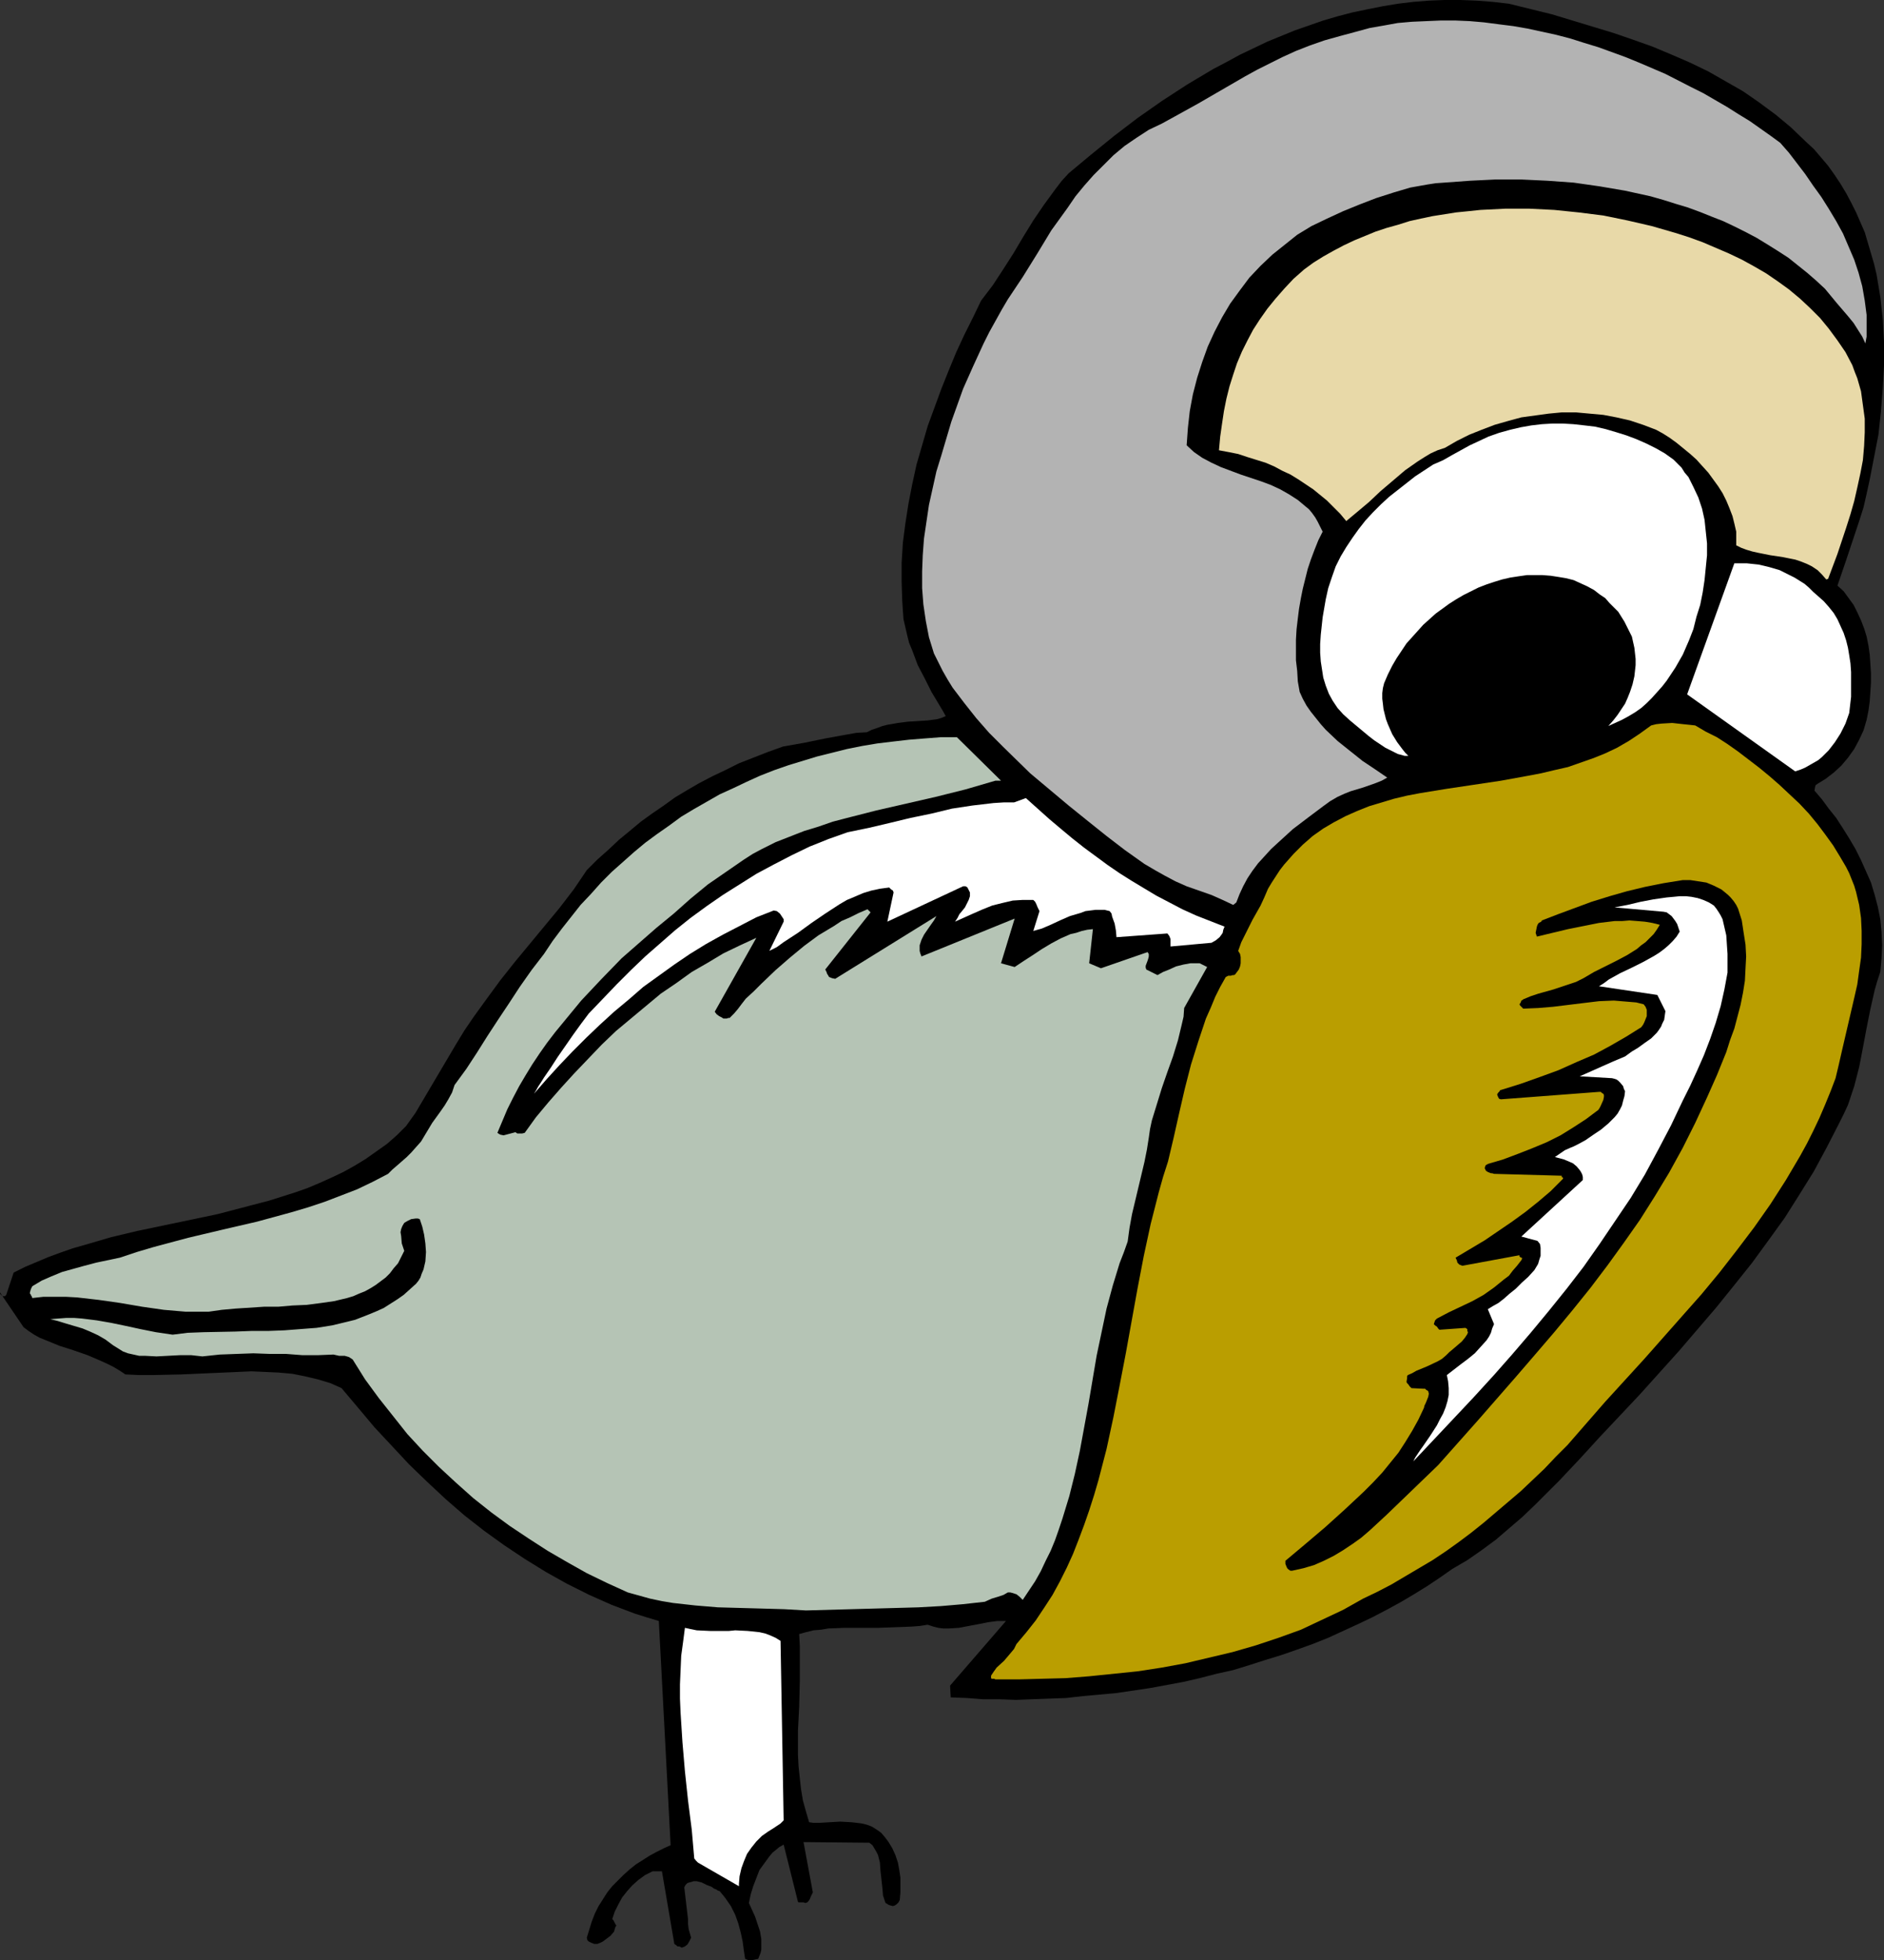
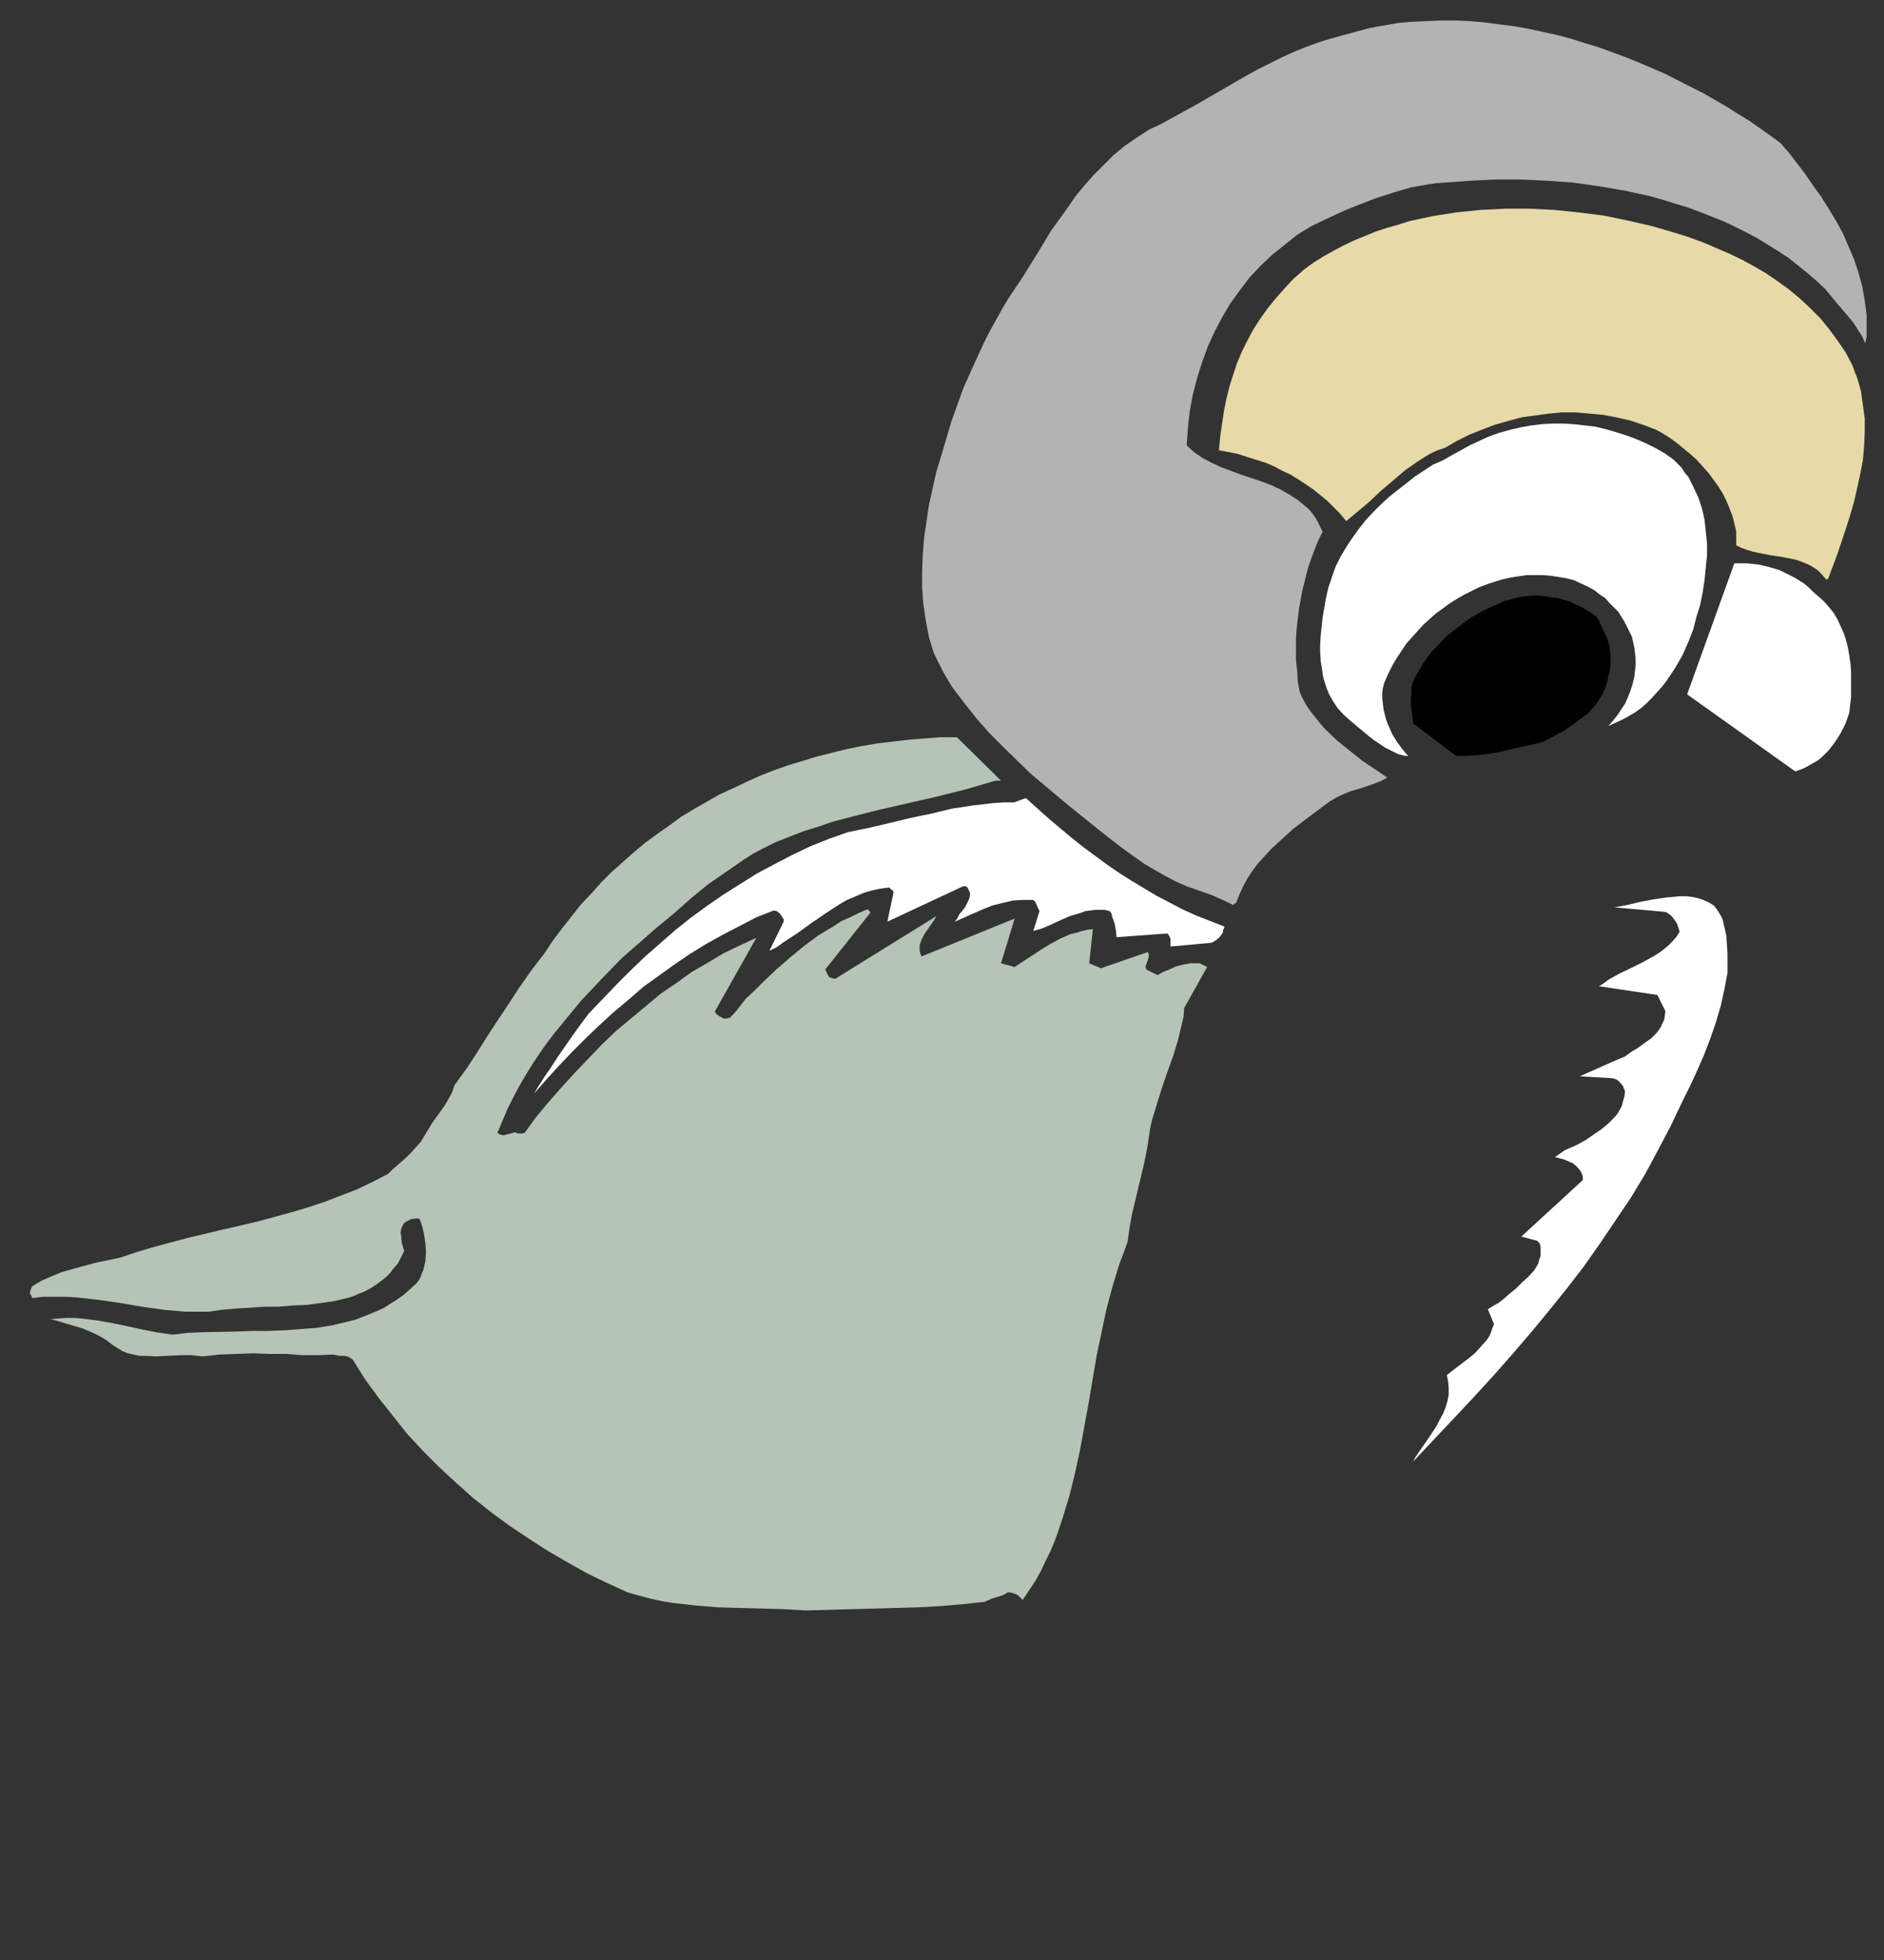
<svg xmlns="http://www.w3.org/2000/svg" xmlns:ns1="http://sodipodi.sourceforge.net/DTD/sodipodi-0.dtd" xmlns:ns2="http://www.inkscape.org/namespaces/inkscape" version="1.0" width="129.724mm" height="134.921mm" id="svg12" ns1:docname="Bird 25.wmf">
  <rect width="100%" height="100%" fill="#333333" stroke="none" />
  <ns1:namedview id="namedview12" pagecolor="#ffffff" bordercolor="#000000" borderopacity="0.25" ns2:showpageshadow="2" ns2:pageopacity="0.0" ns2:pagecheckerboard="0" ns2:deskcolor="#d1d1d1" ns2:document-units="mm" />
  <defs id="defs1">
    <pattern id="WMFhbasepattern" patternUnits="userSpaceOnUse" width="6" height="6" x="0" y="0" />
  </defs>
-   <path style="fill:#000000;fill-opacity:1;fill-rule:evenodd;stroke:none" d="m 194.728,509.937 h 0.646 0.485 l 0.646,-0.162 0.808,-0.162 0.323,-0.808 0.323,-0.808 0.162,-0.808 v -0.969 -1.777 l -0.323,-1.939 -0.646,-1.939 -0.646,-1.939 -0.808,-1.777 -0.808,-1.777 0.485,-2.262 0.646,-2.101 0.808,-2.1 0.808,-2.1 1.293,-1.777 1.293,-1.777 0.808,-0.969 0.808,-0.646 0.97,-0.808 1.131,-0.646 3.717,14.865 0.162,0.162 h 0.162 0.485 0.646 l 0.485,0.162 0.485,-0.162 0.323,-0.323 0.323,-0.485 0.323,-0.808 0.485,-0.969 -2.424,-13.088 17.13,0.162 0.808,0.646 0.485,0.808 0.485,0.808 0.485,0.969 0.485,1.939 0.162,2.262 0.485,4.363 0.162,1.939 0.323,0.969 0.323,0.969 0.323,0.162 0.485,0.323 0.485,0.162 0.646,0.162 0.485,-0.162 0.485,-0.323 0.485,-0.485 0.323,-0.646 0.162,-1.939 v -1.939 -1.939 l -0.323,-2.1 -0.323,-1.777 -0.646,-1.939 -0.808,-1.777 -0.97,-1.616 -0.97,-1.293 -0.97,-1.131 -1.131,-0.808 -1.293,-0.808 -1.293,-0.485 -1.293,-0.323 -1.293,-0.162 -1.454,-0.162 -2.909,-0.162 -2.747,0.162 -2.747,0.162 h -1.454 l -1.131,-0.162 -0.808,-2.747 -0.808,-2.908 -0.485,-2.908 -0.323,-2.908 -0.323,-3.07 -0.162,-3.07 v -6.14 l 0.323,-6.302 0.162,-6.463 v -6.302 -3.07 l -0.162,-3.07 1.778,-0.485 1.939,-0.485 1.939,-0.162 1.939,-0.323 4.202,-0.162 h 4.202 4.525 l 4.363,-0.162 4.363,-0.162 2.101,-0.162 2.101,-0.323 1.454,0.485 1.293,0.323 1.293,0.162 h 1.454 l 2.586,-0.162 2.586,-0.485 2.586,-0.485 2.424,-0.485 2.424,-0.323 h 1.131 1.131 l -14.544,16.804 0.162,3.07 4.202,0.162 4.202,0.323 h 4.202 l 4.363,0.162 4.202,-0.162 4.363,-0.162 4.525,-0.162 4.202,-0.485 8.888,-0.808 8.726,-1.293 4.363,-0.808 4.363,-0.808 4.202,-0.969 4.363,-1.131 4.363,-0.969 4.202,-1.293 4.04,-1.293 4.202,-1.293 4.202,-1.454 4.04,-1.454 4.04,-1.616 3.878,-1.777 3.878,-1.777 3.717,-1.777 3.717,-1.939 3.555,-1.939 3.555,-2.1 3.394,-2.1 3.394,-2.262 3.232,-2.262 3.878,-2.262 3.717,-2.585 3.717,-2.747 3.394,-2.908 3.394,-2.908 3.394,-3.232 6.302,-6.301 5.333,-5.655 5.171,-5.655 10.504,-11.149 10.181,-11.31 4.848,-5.655 4.848,-5.655 4.686,-5.817 4.525,-5.655 4.363,-5.978 4.202,-5.817 3.878,-6.14 3.717,-5.978 3.394,-6.301 3.232,-6.302 1.131,-2.262 1.131,-2.424 0.808,-2.424 0.808,-2.424 1.293,-5.009 0.97,-5.009 0.97,-5.17 0.97,-4.847 1.131,-5.009 0.646,-2.262 0.808,-2.424 0.323,-3.555 0.162,-3.393 -0.162,-3.393 -0.323,-3.393 -0.646,-3.232 -0.808,-3.07 -0.97,-3.232 -1.293,-2.908 -1.293,-2.908 -1.454,-2.908 -1.616,-2.747 -1.616,-2.585 -1.778,-2.747 -1.939,-2.424 -1.778,-2.424 -1.939,-2.262 0.162,-0.969 0.162,-0.485 0.485,-0.323 2.101,-1.293 2.101,-1.616 1.939,-1.777 1.778,-2.101 1.616,-2.262 1.293,-2.424 1.131,-2.424 0.808,-2.747 0.485,-2.424 0.323,-2.424 0.162,-2.424 0.162,-2.424 v -2.424 l -0.162,-2.424 -0.162,-2.424 -0.323,-2.262 -0.485,-2.424 -0.646,-2.1 -0.808,-2.1 -0.97,-2.101 -0.97,-1.939 -1.293,-1.777 -1.293,-1.777 -1.616,-1.454 2.262,-6.625 2.262,-6.786 1.131,-3.393 1.131,-3.555 0.808,-3.555 0.808,-3.716 1.131,-5.817 1.131,-5.817 0.646,-5.978 0.485,-6.14 0.323,-5.978 V 89.029 l -0.323,-5.978 -0.323,-2.908 -0.323,-2.908 -0.485,-2.908 -0.485,-2.908 -0.646,-2.747 -0.808,-2.747 -0.808,-2.747 -0.808,-2.747 -1.131,-2.585 -1.131,-2.585 -1.293,-2.585 -1.293,-2.424 -1.454,-2.424 -1.616,-2.424 -1.616,-2.262 -1.778,-2.101 -1.939,-2.262 -2.101,-1.939 -3.878,-3.716 -3.878,-3.232 -4.363,-3.232 -4.202,-2.908 -4.525,-2.585 -4.525,-2.585 -4.686,-2.262 -4.848,-2.101 -5.01,-2.101 -5.01,-1.777 -5.171,-1.777 -5.333,-1.616 -5.333,-1.616 -5.333,-1.616 L 392.688,0.969 388.486,0.485 384.284,0.162 380.083,0 h -4.202 l -4.04,0.162 -4.04,0.323 -4.04,0.485 -3.878,0.646 -4.04,0.808 -3.878,0.808 -3.717,0.969 -3.878,1.131 -3.717,1.293 -3.717,1.293 -3.555,1.454 -3.555,1.454 -3.717,1.777 -3.394,1.616 -3.555,1.939 -3.394,1.777 -6.787,4.039 -6.464,4.201 -6.464,4.524 -6.141,4.686 -5.979,4.847 -5.818,4.847 -1.778,1.939 -1.616,2.101 -3.07,4.201 -2.747,4.039 -2.586,4.201 -2.586,4.363 -2.586,4.039 -2.747,4.201 -3.07,4.039 -2.101,4.363 -2.262,4.524 -2.101,4.524 -1.939,4.686 -1.939,4.847 -1.778,4.847 -1.778,4.847 -1.454,5.009 -1.454,5.009 -1.131,5.17 -0.97,5.009 -0.808,5.17 -0.646,5.009 -0.323,5.17 v 5.009 l 0.162,5.009 0.162,2.424 0.162,2.262 0.485,2.1 0.485,2.101 0.485,1.939 0.808,1.939 1.454,3.878 1.778,3.393 1.778,3.555 1.939,3.232 0.97,1.616 0.808,1.454 -1.131,0.485 -1.131,0.323 -2.424,0.323 -2.586,0.162 -2.586,0.162 -2.586,0.323 -2.747,0.485 -1.293,0.323 -1.293,0.485 -1.454,0.485 -1.293,0.646 -2.747,0.162 -2.747,0.485 -5.333,0.969 -5.494,1.131 -2.747,0.485 -2.747,0.485 -4.04,1.454 -3.717,1.454 -3.717,1.454 -3.555,1.777 -3.394,1.616 -3.394,1.777 -3.07,1.777 -3.232,1.939 -2.909,2.1 -3.07,2.1 -2.909,2.101 -2.909,2.424 -2.747,2.262 -2.747,2.585 -2.909,2.585 -2.747,2.747 -3.394,5.009 -3.717,4.847 -7.757,9.371 -3.878,4.686 -3.717,4.686 -3.555,4.847 -3.394,4.686 -2.424,3.555 -2.262,3.716 -8.403,14.219 -2.101,3.555 -2.424,3.393 -2.424,2.424 -2.586,2.262 -2.747,1.939 -2.747,1.939 -2.909,1.777 -2.909,1.616 -3.07,1.454 -3.232,1.454 -3.07,1.293 -3.232,1.131 -6.626,2.1 -6.787,1.777 -6.787,1.777 -13.898,2.908 -6.949,1.454 -6.787,1.616 -6.626,1.939 -3.394,0.969 -3.232,1.131 -3.07,1.131 -3.07,1.293 -3.07,1.293 -2.909,1.454 -1.939,5.817 -0.323,0.323 H 1.131 0.646 L 0.162,336.727 0,336.565 v -0.323 l 6.141,9.048 1.293,0.969 1.454,0.969 1.454,0.808 1.616,0.646 3.555,1.454 3.555,1.131 3.717,1.293 3.394,1.454 1.778,0.808 1.616,0.808 1.616,0.969 1.454,0.969 3.555,0.162 h 3.555 l 7.434,-0.162 7.272,-0.323 7.434,-0.323 3.555,-0.162 3.555,0.162 3.555,0.162 3.555,0.323 3.232,0.646 3.394,0.808 3.232,0.969 2.909,1.293 4.363,5.17 4.202,5.009 4.525,4.847 4.525,4.847 4.686,4.524 4.848,4.524 4.848,4.201 5.171,4.039 5.171,3.716 5.333,3.555 5.494,3.393 5.494,3.07 5.818,2.908 5.818,2.585 5.979,2.262 3.07,0.969 3.232,0.969 3.07,58.329 -1.778,0.808 -1.939,0.969 -1.778,0.969 -1.778,1.131 -1.778,1.131 -1.616,1.293 -1.616,1.454 -1.454,1.454 -1.454,1.454 -1.293,1.616 -1.131,1.777 -1.131,1.777 -0.97,1.939 -0.808,2.1 -0.646,2.1 -0.646,2.101 0.162,0.646 0.323,0.323 0.646,0.323 0.808,0.323 h 0.808 l 0.808,-0.323 0.646,-0.323 0.646,-0.485 1.293,-0.969 0.97,-1.131 0.162,-0.646 0.162,-0.485 0.162,-0.323 h 0.162 l -0.323,-0.485 -0.485,-0.969 -0.323,-0.323 0.646,-1.939 0.97,-1.939 0.97,-1.777 1.293,-1.616 1.293,-1.454 1.616,-1.454 1.778,-1.293 1.939,-0.969 h 2.424 l 3.232,18.905 0.485,0.323 0.323,0.323 h 0.485 l 0.646,0.323 0.808,-0.323 0.646,-0.485 0.485,-0.808 0.485,-0.969 -0.323,-1.131 -0.323,-1.131 -0.162,-1.293 v -1.293 l -0.97,-8.24 0.323,-0.646 0.485,-0.485 0.485,-0.162 0.646,-0.162 0.485,-0.162 h 0.808 l 1.293,0.323 1.293,0.646 1.293,0.485 0.646,0.485 0.485,0.162 0.485,0.323 0.485,0.162 0.808,0.969 0.646,0.808 1.454,2.1 1.131,2.262 0.808,2.262 0.646,2.424 0.485,2.262 0.323,2.424 0.323,2.1 z" id="path1" />
-   <path style="fill:#ffffff;fill-opacity:1;fill-rule:evenodd;stroke:none" d="m 192.304,490.063 0.162,-1.939 0.485,-2.1 0.646,-1.777 0.808,-1.939 1.131,-1.616 1.293,-1.616 1.454,-1.454 1.616,-1.131 1.293,-0.808 0.485,-0.323 0.485,-0.323 0.97,-0.646 0.808,-0.808 -0.808,-46.696 -1.293,-0.808 -1.454,-0.646 -1.293,-0.485 -1.454,-0.323 -1.454,-0.162 -1.616,-0.162 -3.232,-0.162 -1.616,0.162 h -1.616 -3.394 l -3.394,-0.162 -1.616,-0.323 -1.454,-0.323 -0.485,3.716 -0.485,3.555 -0.162,3.716 -0.162,3.716 v 3.716 l 0.162,3.716 0.485,7.594 0.646,7.594 0.808,7.594 0.97,7.594 0.646,7.433 0.162,0.323 h 0.162 v 0.162 l 0.162,0.162 0.162,0.162 0.323,0.323 10.666,6.14 z" id="path2" />
-   <path style="fill:#ba9e00;fill-opacity:1;fill-rule:evenodd;stroke:none" d="m 259.045,436.905 h 5.979 l 6.141,-0.162 6.141,-0.162 6.141,-0.485 6.302,-0.646 6.302,-0.646 6.302,-0.969 6.141,-1.131 6.141,-1.454 6.141,-1.454 6.141,-1.777 5.818,-1.939 5.818,-2.1 5.494,-2.585 5.494,-2.585 5.171,-2.908 3.717,-1.777 3.717,-1.939 3.555,-2.101 3.555,-2.1 3.555,-2.1 3.394,-2.262 3.394,-2.424 3.232,-2.424 3.232,-2.585 3.232,-2.747 3.232,-2.747 3.232,-2.747 3.07,-2.908 3.07,-2.908 2.909,-3.07 3.07,-3.07 9.858,-11.31 10.181,-11.149 9.858,-11.149 5.01,-5.655 4.686,-5.655 4.525,-5.817 4.525,-5.978 4.202,-5.978 4.04,-6.302 3.717,-6.301 1.778,-3.232 1.616,-3.232 1.616,-3.393 1.454,-3.393 1.454,-3.555 1.293,-3.393 0.808,-3.393 0.808,-3.555 1.616,-6.948 1.616,-6.948 0.808,-3.555 0.485,-3.555 0.485,-3.393 0.162,-3.555 v -3.393 l -0.162,-3.393 -0.485,-3.393 -0.808,-3.393 -0.485,-1.616 -0.646,-1.616 -0.646,-1.616 -0.808,-1.616 -1.616,-2.747 -1.778,-2.908 -2.101,-2.908 -1.939,-2.585 -2.262,-2.747 -2.424,-2.585 -2.586,-2.424 -2.586,-2.424 -2.586,-2.262 -2.747,-2.262 -2.747,-2.101 -2.747,-2.1 -2.747,-1.939 -2.747,-1.777 -2.909,-1.454 -2.747,-1.616 -1.454,-0.162 -1.616,-0.162 -2.909,-0.323 -2.747,0.162 -1.454,0.162 -1.293,0.323 -2.909,2.1 -2.909,1.939 -3.07,1.777 -3.07,1.454 -3.232,1.293 -3.232,1.131 -3.232,1.131 -3.555,0.808 -3.394,0.808 -3.394,0.646 -7.11,1.293 -14.059,2.1 -6.949,1.131 -3.394,0.646 -3.394,0.808 -3.232,0.969 -3.232,0.969 -3.232,1.293 -2.909,1.293 -3.07,1.616 -2.747,1.616 -2.747,1.939 -2.586,2.262 -2.424,2.424 -2.424,2.747 -1.131,1.454 -2.101,3.232 -0.97,1.616 -0.97,2.262 -0.97,2.1 -2.101,3.716 -1.939,3.878 -0.97,1.939 -0.808,2.262 0.485,0.808 0.162,0.808 v 0.646 0.969 l -0.162,0.808 -0.323,0.808 -0.485,0.646 -0.485,0.646 -0.323,0.162 h -0.323 l -0.485,0.162 h -0.646 l -0.323,0.162 -0.323,0.162 -1.454,2.585 -1.293,2.585 -1.131,2.747 -1.293,2.908 -0.97,2.908 -0.97,2.908 -1.939,6.14 -1.616,6.301 -1.454,6.302 -1.454,6.463 -1.454,6.14 -1.293,4.039 -1.131,4.039 -2.101,8.24 -1.778,8.24 -1.616,8.402 -3.07,16.966 -1.616,8.402 -1.616,8.24 -1.778,8.24 -2.101,8.079 -1.131,3.878 -1.293,4.039 -1.293,3.716 -1.454,3.878 -1.454,3.716 -1.616,3.555 -1.778,3.555 -1.939,3.555 -2.101,3.232 -2.262,3.393 -2.424,3.07 -2.586,3.07 -0.646,1.293 -0.808,0.969 -1.778,2.1 -1.939,1.777 -0.808,1.131 -0.646,0.969 v 0.485 0.162 l 0.162,0.162 v 0 h 0.162 0.485 z" id="path3" />
  <path style="fill:#b5c4b5;fill-opacity:1;fill-rule:evenodd;stroke:none" d="m 209.757,418.97 5.818,-0.162 5.818,-0.162 11.797,-0.323 5.818,-0.162 5.818,-0.323 5.656,-0.485 5.818,-0.646 1.778,-0.808 1.616,-0.485 1.454,-0.485 1.131,-0.646 h 0.646 l 0.646,0.162 0.97,0.323 0.808,0.646 0.808,0.808 1.616,-2.424 1.616,-2.424 1.454,-2.585 1.293,-2.747 1.293,-2.585 1.131,-2.747 0.97,-2.747 0.97,-2.908 1.778,-5.817 1.454,-5.817 1.293,-5.978 1.131,-6.14 1.131,-6.14 2.101,-12.441 1.293,-6.14 1.293,-6.14 1.616,-5.978 1.778,-5.817 1.131,-2.908 0.97,-2.747 0.485,-3.555 0.646,-3.555 1.616,-6.786 1.616,-6.786 0.646,-3.232 0.485,-3.07 0.323,-2.262 0.485,-2.262 1.293,-4.201 1.293,-4.201 1.454,-4.201 1.454,-4.039 1.293,-4.201 0.97,-4.039 0.485,-2.1 0.162,-2.262 5.979,-10.664 -0.646,-0.323 -0.646,-0.323 -0.646,-0.323 h -0.808 -0.808 -0.808 l -1.778,0.323 -1.939,0.485 -1.778,0.808 -1.616,0.646 -1.454,0.808 -2.909,-1.454 -0.162,-0.485 v -0.485 l 0.485,-1.293 0.162,-0.485 0.162,-0.646 v -0.646 l -0.323,-0.485 -12.12,4.201 -3.07,-1.293 0.97,-8.887 -1.454,0.162 -1.454,0.323 -1.454,0.485 -1.454,0.323 -2.586,1.131 -2.424,1.293 -2.424,1.454 -2.424,1.616 -2.262,1.454 -2.424,1.616 -3.555,-0.969 3.555,-11.634 -24.24,9.856 -0.323,-0.808 -0.162,-0.646 v -0.646 -0.808 l 0.485,-1.454 0.646,-1.293 1.778,-2.585 0.808,-1.131 0.646,-1.131 -26.341,16.319 -0.808,-0.162 -0.808,-0.323 -0.162,-0.323 -0.323,-0.485 -0.162,-0.485 -0.323,-0.646 11.797,-14.865 -0.323,-0.323 -0.485,-0.485 -2.262,0.969 -2.262,1.131 -2.262,0.969 -1.939,1.293 -4.04,2.424 -3.717,2.747 -3.717,3.07 -3.717,3.232 -3.717,3.555 -1.939,1.939 -2.101,1.939 -1.131,1.454 -0.97,1.293 -0.97,1.131 -1.131,1.131 h -0.323 l -0.485,0.162 h -0.808 l -0.485,-0.323 -0.646,-0.323 -0.646,-0.485 -0.485,-0.646 10.827,-19.228 -4.202,1.939 -4.363,2.1 -4.04,2.424 -4.202,2.424 -4.04,2.908 -4.04,2.747 -3.878,3.232 -3.878,3.232 -3.878,3.232 -3.717,3.555 -3.555,3.716 -3.555,3.716 -3.394,3.716 -3.394,3.878 -3.232,3.878 -2.909,4.039 -0.646,0.162 h -0.646 -0.646 l -0.485,-0.323 -3.07,0.808 -0.808,-0.162 -0.323,-0.162 -0.485,-0.323 1.293,-3.07 1.293,-3.07 1.454,-2.908 1.616,-3.07 1.616,-2.747 1.778,-2.908 1.939,-2.908 1.939,-2.747 2.101,-2.747 2.262,-2.747 2.262,-2.747 2.262,-2.747 5.171,-5.494 5.333,-5.494 9.05,-7.917 4.525,-3.716 4.363,-3.878 4.525,-3.716 4.686,-3.232 4.686,-3.232 2.262,-1.454 2.424,-1.293 3.555,-1.777 3.717,-1.454 3.717,-1.454 3.717,-1.131 3.717,-1.293 3.717,-0.969 7.595,-1.939 15.514,-3.555 7.757,-1.939 7.757,-2.262 h 1.454 l -11.474,-11.31 h -4.202 l -4.202,0.323 -4.04,0.323 -4.202,0.485 -4.04,0.485 -3.878,0.646 -4.04,0.808 -3.878,0.969 -3.878,0.969 -3.717,1.131 -3.717,1.131 -3.717,1.293 -3.717,1.454 -3.555,1.616 -3.394,1.616 -3.555,1.616 -3.394,1.939 -3.394,1.939 -3.232,1.939 -3.07,2.262 -3.232,2.262 -3.07,2.262 -2.909,2.424 -2.909,2.585 -2.909,2.585 -2.747,2.747 -2.586,2.908 -2.747,2.908 -2.424,3.07 -2.424,3.07 -2.424,3.232 -2.262,3.393 -3.232,4.201 -3.07,4.363 -2.747,4.201 -2.909,4.363 -2.747,4.201 -2.747,4.363 -2.747,4.201 -3.07,4.201 -0.646,1.939 -0.97,1.777 -0.97,1.616 -1.131,1.616 -2.101,2.908 -0.97,1.616 -0.97,1.616 -0.97,1.616 -1.293,1.454 -1.293,1.454 -1.131,1.131 -1.293,1.131 -1.293,1.131 -1.131,0.969 -1.131,1.131 -4.04,2.1 -4.04,1.939 -4.202,1.616 -4.202,1.616 -4.363,1.454 -4.363,1.293 -8.888,2.424 -9.05,2.1 -8.888,2.101 -9.05,2.424 -4.363,1.293 -4.363,1.454 -6.141,1.293 -3.07,0.808 -2.909,0.808 -2.909,0.808 -2.747,1.131 -2.586,1.131 -2.424,1.454 -0.162,0.323 -0.162,0.323 -0.162,0.485 -0.162,0.646 0.162,0.323 v 0 l 0.162,0.162 v 0.162 l 0.162,0.162 0.162,0.485 2.909,-0.323 h 2.909 2.909 l 2.909,0.162 5.656,0.646 5.656,0.808 5.656,0.969 5.656,0.808 5.656,0.485 h 3.07 2.909 l 3.394,-0.485 3.555,-0.323 7.434,-0.485 h 1.939 1.778 l 3.717,-0.323 3.717,-0.162 3.717,-0.485 3.394,-0.485 3.394,-0.808 1.616,-0.485 1.454,-0.646 1.616,-0.646 1.454,-0.808 1.293,-0.808 1.293,-0.969 1.293,-0.969 1.131,-1.131 0.97,-1.293 1.131,-1.293 0.808,-1.616 0.808,-1.616 -0.646,-1.939 -0.162,-1.939 -0.162,-0.969 0.162,-0.808 0.323,-0.808 0.485,-0.808 0.808,-0.485 0.97,-0.485 1.131,-0.162 h 0.646 l 0.485,0.162 0.646,1.939 0.485,2.1 0.323,2.262 0.162,2.262 -0.162,2.424 -0.485,2.1 -0.485,1.131 -0.323,0.969 -0.485,0.808 -0.646,0.808 -1.616,1.454 -1.616,1.454 -1.616,1.131 -1.778,1.131 -1.778,1.131 -1.778,0.808 -1.939,0.808 -3.717,1.454 -1.939,0.485 -4.04,0.969 -4.04,0.646 -4.202,0.323 -4.202,0.323 -4.202,0.162 h -4.363 l -4.202,0.162 -8.242,0.162 -4.202,0.162 -3.878,0.485 -4.363,-0.646 -4.04,-0.808 -3.717,-0.808 -3.878,-0.808 -3.717,-0.646 -3.878,-0.485 -2.101,-0.162 h -1.939 l -2.101,0.162 -2.101,0.162 1.939,0.485 2.101,0.646 4.363,1.293 1.939,0.808 2.101,0.969 1.939,1.131 1.939,1.454 1.293,0.808 1.293,0.808 1.293,0.485 1.454,0.323 1.454,0.323 h 1.454 l 3.07,0.162 3.07,-0.162 3.07,-0.162 h 2.909 l 1.454,0.162 1.454,0.162 4.525,-0.485 4.363,-0.162 4.363,-0.162 4.363,0.162 h 4.202 l 4.202,0.323 h 4.04 l 4.04,-0.162 1.454,0.323 h 1.454 l 1.131,0.323 0.485,0.323 0.485,0.323 3.232,5.17 3.555,4.847 3.717,4.686 3.717,4.686 4.04,4.363 4.202,4.201 4.363,4.039 4.525,4.039 4.686,3.716 4.848,3.555 4.848,3.232 5.01,3.232 5.01,2.908 5.171,2.908 5.333,2.585 5.333,2.424 2.909,0.808 2.909,0.808 3.07,0.646 2.909,0.485 2.909,0.323 2.909,0.323 5.818,0.485 5.818,0.162 5.818,0.162 5.656,0.162 z" id="path4" />
-   <path style="fill:#000000;fill-opacity:1;fill-rule:evenodd;stroke:none" d="m 336.289,408.629 2.909,-0.646 2.747,-0.808 2.586,-1.131 2.586,-1.293 2.424,-1.454 2.424,-1.616 2.262,-1.616 2.262,-1.939 4.363,-4.039 4.363,-4.201 4.525,-4.363 4.525,-4.363 10.342,-11.634 10.019,-11.472 5.01,-5.817 4.848,-5.655 4.686,-5.655 4.686,-5.817 4.525,-5.978 4.202,-5.817 4.202,-5.978 3.878,-6.14 3.717,-6.14 3.555,-6.463 3.232,-6.463 3.07,-6.625 2.586,-5.817 2.424,-5.978 0.97,-3.07 1.131,-3.07 0.808,-3.07 0.808,-3.07 0.646,-3.232 0.485,-3.07 0.162,-3.232 0.162,-3.07 -0.162,-3.07 -0.485,-3.07 -0.485,-3.232 -0.97,-3.07 -0.485,-0.969 -0.646,-0.969 -0.808,-0.969 -0.646,-0.646 -0.97,-0.808 -0.808,-0.646 -1.939,-0.969 -1.939,-0.808 -2.101,-0.323 -2.101,-0.323 h -1.939 l -5.01,0.808 -4.848,0.969 -4.686,1.131 -4.525,1.293 -4.686,1.454 -4.363,1.616 -4.363,1.616 -4.202,1.616 -0.162,0.323 -0.323,0.162 -0.323,0.162 -0.323,0.485 -0.162,0.485 -0.162,0.808 -0.162,0.808 0.162,0.485 0.162,0.485 4.04,-0.969 4.04,-0.969 4.04,-0.808 4.04,-0.808 4.04,-0.485 h 1.939 l 1.939,-0.162 2.101,0.162 1.939,0.162 1.939,0.323 1.939,0.485 -0.808,1.293 -0.808,1.131 -0.97,0.969 -1.131,1.131 -1.131,0.808 -1.131,0.969 -2.586,1.616 -2.747,1.454 -2.909,1.454 -2.909,1.454 -2.747,1.616 -1.939,0.969 -1.939,0.646 -3.878,1.293 -4.04,1.131 -1.939,0.646 -1.939,0.808 -0.162,0.162 -0.323,0.162 -0.162,0.485 -0.323,0.485 0.162,0.323 0.162,0.162 0.162,0.162 0.162,0.162 0.323,0.323 3.878,-0.162 3.878,-0.323 7.918,-0.969 4.04,-0.485 3.878,-0.162 1.939,0.162 1.939,0.162 1.939,0.162 1.939,0.485 0.485,0.646 0.323,0.808 v 0.808 0.808 l -0.323,0.808 -0.323,0.808 -0.323,0.646 -0.485,0.646 -3.878,2.424 -4.202,2.424 -4.202,2.262 -4.525,1.939 -4.686,2.1 -4.848,1.777 -5.01,1.777 -5.171,1.616 h -0.162 l -0.162,0.323 -0.323,0.323 -0.323,0.485 0.162,0.485 0.162,0.323 0.162,0.323 0.485,0.162 25.533,-1.939 h 0.485 l 0.323,0.323 0.323,0.162 0.162,0.323 v 0.485 l -0.162,0.808 -0.646,1.454 -0.323,0.646 -0.323,0.485 -3.232,2.424 -3.232,2.101 -3.394,2.1 -3.555,1.777 -3.878,1.616 -3.717,1.454 -3.878,1.454 -3.878,1.131 -0.162,0.162 h -0.162 l -0.323,0.323 -0.162,0.646 0.162,0.323 0.162,0.323 0.485,0.323 0.808,0.323 h 0.323 l 0.485,0.162 17.614,0.485 v 0.323 0 l 0.323,0.162 v 0.162 0.162 l -0.323,0.323 -2.909,2.908 -3.232,2.747 -3.232,2.585 -3.555,2.585 -3.555,2.424 -3.555,2.424 -7.595,4.524 0.323,0.646 0.162,0.646 0.485,0.485 0.808,0.323 14.867,-2.747 v 0.323 l 0.162,0.162 0.323,0.162 v 0 h 0.162 v 0.323 l -0.162,0.323 -1.131,1.454 -1.131,1.293 -0.97,1.293 -1.293,0.969 -2.586,2.101 -2.747,1.939 -2.909,1.616 -3.07,1.454 -3.07,1.454 -3.07,1.616 -0.162,0.162 -0.323,0.323 -0.162,0.485 -0.162,0.485 0.323,0.323 0.485,0.323 0.323,0.485 0.323,0.323 6.787,-0.485 0.485,0.323 v 0.485 l 0.162,0.323 -0.162,0.485 -0.323,0.485 -0.323,0.485 -0.808,0.969 -2.262,1.939 -0.97,0.808 -0.485,0.485 -0.323,0.323 -1.131,0.969 -1.131,0.646 -2.747,1.293 -2.747,1.131 -1.131,0.646 -1.131,0.485 -0.162,0.323 v 0.485 l -0.162,0.969 0.162,0.323 0.323,0.323 0.323,0.485 0.485,0.485 3.232,0.162 h 0.323 l 0.323,0.323 0.323,0.162 0.162,0.162 0.162,0.646 -0.162,0.808 -0.646,1.616 -0.323,0.646 -0.162,0.646 -1.454,3.07 -1.616,2.908 -1.778,2.908 -1.778,2.747 -2.101,2.585 -2.101,2.585 -2.424,2.585 -2.424,2.424 -5.01,4.686 -5.01,4.524 -5.333,4.524 -5.01,4.201 v 0.323 0.485 l 0.323,0.808 0.162,0.323 0.323,0.323 0.485,0.323 z" id="path5" />
  <path style="fill:#ffffff;fill-opacity:1;fill-rule:evenodd;stroke:none" d="m 367.801,380.191 10.504,-11.149 5.171,-5.494 5.171,-5.655 4.848,-5.494 4.848,-5.655 4.686,-5.655 4.686,-5.817 4.363,-5.655 4.202,-5.978 4.04,-5.978 4.04,-5.978 3.717,-6.14 3.394,-6.302 3.394,-6.463 3.07,-6.463 1.939,-3.878 1.778,-3.878 1.778,-4.039 1.616,-4.201 1.454,-4.201 1.293,-4.363 0.97,-4.363 0.808,-4.363 v -4.847 l -0.162,-2.424 -0.162,-2.424 -0.485,-2.1 -0.485,-2.1 -0.485,-0.969 -0.485,-0.808 -0.646,-0.969 -0.646,-0.808 -1.293,-0.808 -1.454,-0.646 -1.454,-0.485 -1.616,-0.323 -1.454,-0.162 h -1.616 l -1.616,0.162 -1.778,0.162 -3.394,0.485 -3.394,0.646 -3.394,0.808 -3.394,0.646 12.766,1.131 0.808,0.162 0.646,0.485 0.646,0.485 0.485,0.646 0.485,0.646 0.485,0.808 0.646,1.939 -0.808,1.293 -0.97,1.131 -1.131,1.131 -1.131,0.969 -1.293,0.969 -1.293,0.808 -2.909,1.616 -2.909,1.454 -3.07,1.454 -2.909,1.616 -1.293,0.969 -1.293,0.808 15.19,2.262 2.101,4.201 -0.162,1.131 -0.162,1.131 -0.485,0.969 -0.323,0.808 -0.646,0.969 -0.485,0.646 -1.454,1.454 -1.616,1.131 -1.778,1.293 -1.616,0.969 -1.778,1.293 -3.07,1.293 -2.909,1.293 -5.818,2.585 8.403,0.485 0.646,0.162 0.485,0.162 0.485,0.323 0.485,0.485 0.808,0.969 0.162,0.646 0.323,0.646 -0.162,1.293 -0.323,1.131 -0.323,1.293 -0.485,0.969 -0.646,1.131 -0.808,0.969 -1.616,1.616 -1.939,1.616 -1.939,1.293 -2.101,1.454 -2.101,1.131 -0.97,0.485 -0.808,0.323 -1.454,0.646 -2.586,1.777 2.424,0.646 1.131,0.485 1.131,0.485 0.97,0.808 0.808,0.969 0.323,0.485 0.323,0.646 0.162,0.646 v 0.808 l -15.998,14.704 4.202,1.131 0.646,0.808 0.162,0.969 v 0.969 1.131 l -0.323,0.969 -0.323,1.131 -0.485,0.808 -0.485,0.808 -1.616,1.777 -1.616,1.454 -1.616,1.616 -1.616,1.293 -1.454,1.293 -1.454,1.131 -1.454,0.808 -1.293,0.808 1.616,3.878 -0.485,1.131 -0.323,1.131 -0.485,0.969 -0.646,0.969 -1.454,1.616 -1.616,1.777 -1.778,1.454 -1.939,1.454 -3.555,2.747 0.323,1.616 0.162,1.777 v 1.777 l -0.323,1.616 -0.485,1.616 -0.646,1.616 -0.808,1.454 -0.808,1.616 -1.778,2.747 -1.778,2.585 -0.808,1.131 -0.646,0.969 -0.646,0.969 z" id="path6" />
  <path style="fill:#ffffff;fill-opacity:1;fill-rule:evenodd;stroke:none" d="m 138.976,284.537 3.232,-3.716 3.394,-3.716 3.394,-3.555 3.555,-3.555 3.555,-3.393 3.717,-3.393 3.878,-3.232 3.717,-3.232 4.04,-2.908 4.04,-2.908 4.04,-2.747 4.202,-2.585 4.363,-2.424 4.363,-2.262 4.363,-2.262 4.525,-1.777 0.808,0.162 0.808,0.646 0.646,0.969 0.323,0.485 v 0.646 l -3.717,7.594 1.939,-0.969 1.778,-1.293 3.717,-2.424 3.555,-2.585 3.555,-2.424 3.717,-2.424 1.939,-1.131 1.939,-0.808 2.262,-0.969 2.101,-0.646 2.262,-0.485 2.424,-0.323 0.162,0.162 0.323,0.323 0.485,0.323 0.162,0.485 -1.616,7.594 19.715,-9.21 h 0.646 l 0.485,0.323 0.323,0.646 0.323,0.646 v 0.969 l -0.323,0.969 -0.485,0.969 -0.485,0.969 -0.646,0.808 -0.808,0.969 -0.485,0.969 -0.646,0.969 4.686,-2.101 2.586,-1.131 2.424,-0.969 2.586,-0.646 2.747,-0.646 2.586,-0.162 h 1.454 1.293 l 0.485,0.485 0.323,0.646 0.323,0.808 0.485,0.969 -1.616,5.17 1.131,-0.323 1.131,-0.323 2.262,-0.969 2.424,-1.131 2.586,-1.131 2.747,-0.808 1.293,-0.485 1.293,-0.162 1.293,-0.162 h 1.293 1.131 l 1.293,0.323 0.485,0.646 0.162,0.808 0.646,1.777 0.323,1.777 0.162,1.777 13.251,-0.969 0.485,0.646 0.323,0.808 v 1.939 l 10.666,-0.969 1.131,-0.646 0.97,-0.808 0.485,-0.646 0.323,-0.485 0.162,-0.808 0.323,-0.808 -3.717,-1.454 -3.717,-1.454 -3.555,-1.616 -3.394,-1.777 -3.394,-1.777 -3.232,-1.939 -3.232,-1.939 -3.07,-1.939 -3.07,-2.1 -6.141,-4.524 -3.07,-2.424 -2.909,-2.424 -3.07,-2.585 -3.07,-2.747 -3.07,-2.747 -3.07,1.131 h -2.747 l -2.586,0.162 -5.494,0.646 -5.333,0.808 -5.333,1.293 -5.494,1.131 -5.333,1.293 -5.494,1.293 -5.494,1.131 -5.01,1.777 -4.848,1.939 -4.686,2.262 -4.686,2.424 -4.525,2.424 -4.363,2.747 -4.363,2.747 -4.202,2.908 -4.202,3.07 -4.04,3.232 -3.878,3.393 -3.878,3.393 -3.717,3.555 -3.717,3.716 -3.555,3.716 -3.717,3.878 -1.939,2.585 -2.101,2.908 -4.04,5.817 -1.778,2.747 -1.778,2.585 -0.808,1.293 -0.646,0.969 -0.646,1.131 z" id="path7" />
  <path style="fill:#b3b3b3;fill-opacity:1;fill-rule:evenodd;stroke:none" d="m 321.745,234.772 0.808,-2.1 0.97,-2.1 1.131,-2.1 1.293,-1.939 1.454,-1.939 1.778,-1.939 1.616,-1.777 1.939,-1.777 3.717,-3.393 4.04,-3.07 3.878,-2.908 1.778,-1.293 1.939,-1.131 1.778,-0.808 1.616,-0.646 3.232,-0.969 3.232,-1.131 1.616,-0.646 1.454,-0.808 -3.07,-2.1 -3.394,-2.262 -3.232,-2.585 -3.232,-2.585 -3.07,-2.908 -1.293,-1.454 -1.293,-1.616 -1.293,-1.616 -1.131,-1.616 -0.97,-1.777 -0.808,-1.777 -0.485,-2.747 -0.162,-2.747 -0.323,-2.747 v -2.747 -2.585 l 0.162,-2.747 0.323,-2.747 0.323,-2.585 0.485,-2.747 0.485,-2.424 0.646,-2.585 0.646,-2.585 0.808,-2.424 0.97,-2.585 0.97,-2.424 1.131,-2.262 -0.646,-1.293 -0.646,-1.293 -0.646,-1.131 -0.808,-1.131 -0.808,-0.969 -0.97,-0.808 -1.939,-1.616 -2.262,-1.454 -2.262,-1.293 -2.424,-1.131 -2.586,-0.969 -5.333,-1.777 -5.171,-1.939 -2.424,-1.131 -2.424,-1.293 -2.101,-1.454 -1.939,-1.777 0.323,-4.524 0.485,-4.363 0.808,-4.363 1.131,-4.363 1.293,-4.039 1.454,-4.039 1.778,-3.878 1.939,-3.716 2.101,-3.555 2.586,-3.555 2.424,-3.232 2.909,-3.07 3.07,-2.908 3.232,-2.585 3.232,-2.585 3.717,-2.262 4.04,-1.939 4.202,-1.939 4.363,-1.777 4.202,-1.616 4.525,-1.454 4.363,-1.293 4.525,-0.808 2.101,-0.323 2.262,-0.162 6.626,-0.485 6.626,-0.323 h 6.787 l 6.787,0.323 6.787,0.485 6.787,0.969 6.626,1.131 6.626,1.454 3.394,0.969 3.07,0.969 3.232,0.969 3.07,1.131 3.232,1.293 2.909,1.131 3.07,1.454 2.909,1.454 2.747,1.454 2.909,1.777 2.586,1.616 2.747,1.777 2.424,1.939 2.424,1.939 2.424,2.101 2.262,2.101 3.07,3.716 2.909,3.393 1.454,1.777 1.131,1.777 1.131,1.777 0.808,1.777 0.323,-1.777 v -1.939 -3.716 l -0.485,-3.716 -0.646,-3.716 -0.97,-3.555 -1.131,-3.393 -1.454,-3.393 -1.454,-3.393 -1.778,-3.232 -1.939,-3.232 -1.939,-3.07 -2.101,-2.908 -2.101,-3.07 -2.101,-2.747 -2.101,-2.747 -2.262,-2.585 -2.424,-1.777 -2.747,-1.939 -2.747,-1.939 -2.909,-1.777 -3.07,-1.939 -3.07,-1.777 -3.07,-1.777 -3.232,-1.616 -6.626,-3.393 -6.787,-2.908 -3.555,-1.454 -3.555,-1.293 -3.555,-1.293 -3.717,-1.131 -3.555,-1.131 -3.717,-0.969 -3.717,-0.808 -3.717,-0.808 -3.717,-0.646 -3.878,-0.485 -3.717,-0.485 -3.717,-0.323 -3.717,-0.162 h -3.878 l -3.717,0.162 -3.717,0.162 -3.717,0.323 -3.555,0.646 -3.717,0.646 -3.555,0.969 -4.202,1.131 -4.04,1.131 -3.717,1.293 -3.717,1.454 -3.555,1.616 -6.464,3.232 -3.232,1.777 -6.141,3.555 -6.141,3.555 -6.141,3.393 -3.232,1.777 -3.394,1.616 -3.232,2.101 -3.07,2.101 -2.909,2.424 -2.586,2.585 -2.586,2.585 -2.424,2.747 -2.262,2.747 -2.101,3.07 -2.101,2.908 -2.101,2.908 -3.717,6.14 -3.717,5.978 -3.878,5.817 -1.616,2.747 -1.616,2.908 -1.616,2.908 -1.454,2.908 -2.747,5.978 -1.293,2.908 -1.293,2.908 -3.07,8.564 -1.293,4.363 -1.293,4.363 -1.293,4.201 -0.97,4.363 -0.97,4.363 -0.646,4.363 -0.646,4.363 -0.323,4.363 -0.162,4.201 v 4.363 l 0.323,4.201 0.646,4.363 0.808,4.201 1.293,4.201 1.131,2.262 1.131,2.262 1.293,2.262 1.293,2.101 3.07,4.039 3.07,3.878 3.394,3.878 3.555,3.555 7.11,6.948 5.01,4.201 5.01,4.201 5.01,4.039 4.848,3.878 4.848,3.716 5.01,3.555 2.747,1.616 2.586,1.454 2.747,1.454 2.909,1.293 3.232,1.131 3.232,1.131 2.909,1.293 2.747,1.293 z" id="path8" />
  <path style="fill:#ffffff;fill-opacity:1;fill-rule:evenodd;stroke:none" d="m 467.185,200.679 1.454,-0.485 1.131,-0.485 1.131,-0.646 1.131,-0.646 1.131,-0.646 0.97,-0.808 1.778,-1.777 1.616,-2.101 1.454,-2.262 1.293,-2.585 0.97,-2.747 0.485,-4.201 v -4.363 -2.1 l -0.162,-2.262 -0.323,-2.1 -0.323,-1.939 -0.485,-1.939 -0.646,-1.939 -0.808,-1.777 -0.808,-1.777 -0.97,-1.616 -1.293,-1.616 -1.293,-1.454 -1.454,-1.293 -1.293,-1.131 -1.131,-1.131 -1.131,-0.969 -1.293,-0.808 -1.293,-0.808 -1.293,-0.646 -2.586,-1.293 -2.747,-0.808 -2.747,-0.646 -3.07,-0.323 h -3.232 l -12.282,34.093 z" id="path9" />
  <path style="fill:#ffffff;fill-opacity:1;fill-rule:evenodd;stroke:none" d="m 365.539,196.639 h 0.97 l -0.808,-0.808 -0.646,-0.808 -1.454,-1.939 -1.293,-2.1 -1.131,-2.585 -0.485,-1.293 -0.323,-1.293 -0.323,-1.293 -0.162,-1.454 -0.162,-1.293 v -1.454 l 0.162,-1.293 0.323,-1.293 0.97,-2.262 1.131,-2.262 1.131,-1.939 1.293,-1.939 1.293,-1.939 1.454,-1.616 1.454,-1.616 1.454,-1.616 1.616,-1.454 1.616,-1.454 1.778,-1.293 1.778,-1.293 1.778,-1.131 1.939,-1.131 3.878,-1.939 2.101,-0.808 1.939,-0.646 2.101,-0.646 2.101,-0.485 2.101,-0.323 2.262,-0.323 h 2.101 1.939 l 2.101,0.162 2.101,0.323 1.939,0.323 1.939,0.485 1.778,0.808 1.778,0.808 1.778,0.969 1.454,1.131 1.454,0.969 1.131,1.293 1.131,1.131 1.131,1.131 0.808,1.293 0.808,1.293 0.646,1.293 0.646,1.293 0.646,1.293 0.323,1.454 0.323,1.454 0.162,1.454 0.162,1.454 v 1.616 l -0.162,1.454 -0.162,1.454 -0.485,2.1 -0.646,1.939 -0.646,1.616 -0.646,1.454 -0.97,1.454 -0.97,1.454 -1.131,1.454 -1.293,1.454 1.778,-0.808 1.778,-0.808 1.778,-0.969 1.616,-0.969 1.616,-1.131 1.454,-1.293 1.293,-1.293 1.454,-1.616 1.293,-1.454 1.131,-1.454 2.262,-3.393 1.939,-3.393 1.616,-3.716 1.131,-2.908 0.808,-3.232 0.97,-3.07 0.646,-3.232 0.485,-3.232 0.323,-3.232 0.323,-3.232 v -3.07 l -0.323,-3.07 -0.323,-3.07 -0.646,-2.908 -0.97,-2.908 -1.293,-2.747 -1.293,-2.585 -0.97,-1.131 -0.808,-1.293 -0.97,-0.969 -1.131,-1.131 -2.262,-1.616 -2.262,-1.293 -2.586,-1.293 -2.586,-1.131 -2.586,-0.969 -2.586,-0.808 -2.747,-0.808 -2.747,-0.646 -2.747,-0.323 -2.909,-0.323 -2.747,-0.162 h -2.747 l -2.747,0.162 -2.747,0.323 -2.747,0.485 -2.747,0.646 -2.909,0.808 -2.747,0.969 -2.424,1.131 -2.424,1.131 -4.686,2.585 -2.262,1.293 -2.586,1.131 -4.686,3.07 -2.262,1.777 -2.262,1.777 -2.262,1.777 -2.101,1.939 -2.101,2.1 -1.939,2.101 -1.778,2.262 -1.616,2.262 -1.616,2.424 -1.454,2.424 -1.293,2.585 -0.97,2.747 -0.97,2.908 -0.646,2.908 -0.808,4.686 -0.485,4.524 -0.162,2.424 v 2.262 l 0.162,2.262 0.323,2.1 0.323,2.1 0.646,2.101 0.808,2.1 0.97,1.777 1.293,1.939 1.454,1.616 1.778,1.616 1.939,1.616 2.909,2.424 1.454,1.131 1.454,0.969 1.454,0.969 1.616,0.808 1.616,0.808 z" id="path10" />
  <path style="fill:#000000;fill-opacity:1;fill-rule:evenodd;stroke:none" d="m 378.952,196.639 h 2.747 l 2.586,-0.162 2.909,-0.323 2.747,-0.485 5.656,-1.293 5.818,-1.293 2.747,-1.454 2.747,-1.454 2.586,-1.777 2.586,-1.939 1.293,-0.969 0.97,-1.131 1.131,-1.293 0.808,-1.293 0.808,-1.293 0.646,-1.454 0.485,-1.454 0.323,-1.616 0.323,-1.131 0.162,-1.131 0.162,-2.1 -0.162,-2.101 -0.323,-1.939 -0.646,-1.939 -0.808,-1.616 -0.808,-1.777 -0.808,-1.616 -1.293,-0.969 -1.293,-0.808 -1.293,-0.808 -1.454,-0.646 -1.616,-0.808 -1.616,-0.485 -1.616,-0.485 -1.778,-0.162 -1.616,-0.323 -1.778,-0.162 h -1.778 l -1.778,0.162 -1.778,0.323 -1.778,0.485 -1.778,0.485 -1.778,0.808 -3.555,1.616 -3.394,1.939 -3.07,2.262 -3.07,2.424 -1.293,1.293 -1.293,1.454 -1.293,1.293 -1.131,1.454 -1.131,1.616 -0.97,1.616 -0.97,1.616 -0.808,1.616 -0.323,1.616 v 1.293 l -0.162,1.454 v 1.293 l 0.323,2.585 0.323,2.585 z" id="path11" />
  <path style="fill:#e8d9a8;fill-opacity:1;fill-rule:evenodd;stroke:none" d="m 475.75,150.59 2.424,-6.463 2.262,-6.786 1.131,-3.555 0.97,-3.393 0.808,-3.555 0.808,-3.716 0.646,-3.393 0.323,-3.716 0.162,-3.555 v -3.555 l -0.485,-3.555 -0.485,-3.555 -0.97,-3.393 -0.646,-1.616 -0.646,-1.777 -1.778,-3.393 -2.101,-3.07 -2.262,-3.07 -2.262,-2.747 -2.586,-2.585 -2.586,-2.424 -2.909,-2.424 -2.909,-2.101 -3.07,-2.101 -3.07,-1.777 -3.232,-1.777 -3.394,-1.616 -3.394,-1.454 -3.394,-1.454 -3.555,-1.293 -3.555,-1.131 -6.141,-1.777 -6.302,-1.454 -6.302,-1.293 -6.464,-0.808 -6.302,-0.646 -6.464,-0.323 h -6.302 l -6.464,0.323 -3.07,0.323 -3.232,0.323 -3.07,0.485 -3.07,0.485 -3.07,0.646 -2.909,0.646 -3.07,0.969 -2.909,0.808 -2.909,0.969 -2.747,1.131 -2.747,1.131 -2.747,1.293 -2.747,1.454 -2.586,1.454 -2.586,1.616 -2.424,1.777 -2.747,2.424 -2.424,2.585 -2.262,2.585 -2.101,2.585 -1.939,2.747 -1.778,2.747 -1.454,2.747 -1.454,2.908 -1.293,3.07 -0.97,2.908 -0.97,3.07 -0.808,3.232 -0.646,3.232 -0.485,3.232 -0.485,3.393 -0.323,3.555 2.586,0.485 2.424,0.485 2.424,0.808 4.686,1.454 2.262,0.969 2.101,1.131 2.101,0.969 2.101,1.293 1.939,1.293 1.939,1.293 1.778,1.454 1.778,1.454 1.778,1.777 1.616,1.616 1.616,1.939 2.909,-2.424 3.07,-2.585 2.909,-2.747 3.232,-2.747 3.232,-2.747 1.616,-1.131 1.616,-1.131 1.778,-1.131 1.616,-0.969 1.778,-0.808 1.939,-0.646 3.07,-1.777 3.232,-1.616 3.232,-1.293 3.394,-1.293 3.394,-0.969 3.555,-0.969 3.555,-0.485 3.555,-0.485 3.394,-0.323 h 3.717 l 3.555,0.323 3.555,0.323 3.394,0.646 3.555,0.808 3.394,1.131 3.394,1.293 1.778,0.969 1.778,1.131 1.778,1.293 1.778,1.454 1.778,1.454 1.616,1.454 1.454,1.616 1.616,1.777 1.293,1.777 1.293,1.777 1.131,1.777 0.97,1.939 0.808,1.939 0.808,2.1 0.485,1.939 0.485,2.101 v 3.555 l 1.293,0.646 1.293,0.485 1.616,0.485 1.454,0.323 3.232,0.646 3.232,0.485 3.232,0.646 1.454,0.485 1.616,0.646 1.293,0.646 1.454,0.969 1.131,1.131 1.131,1.293 z" id="path12" />
</svg>